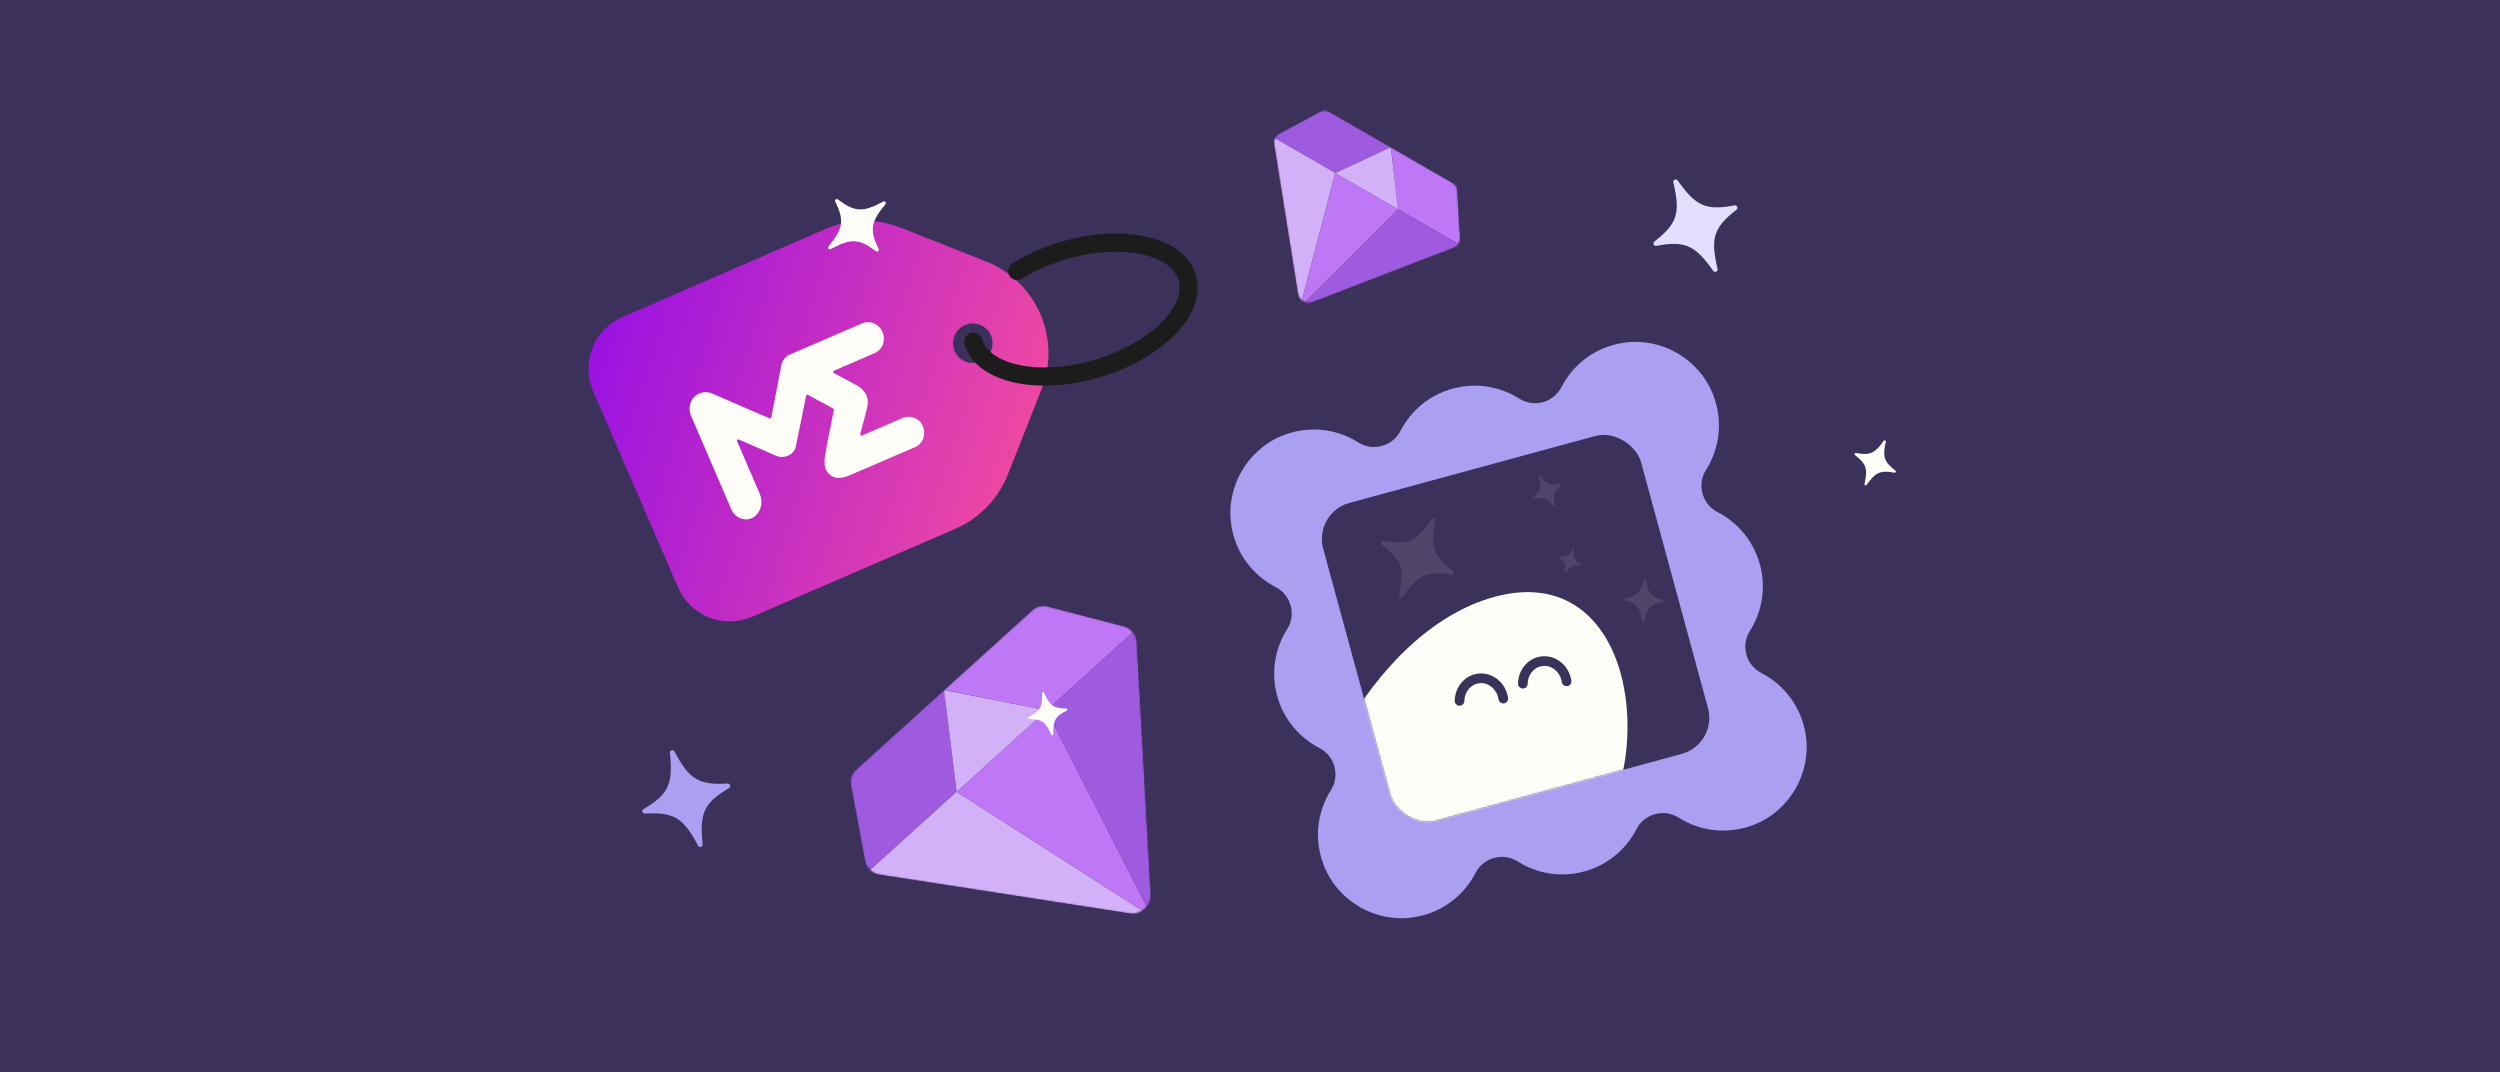
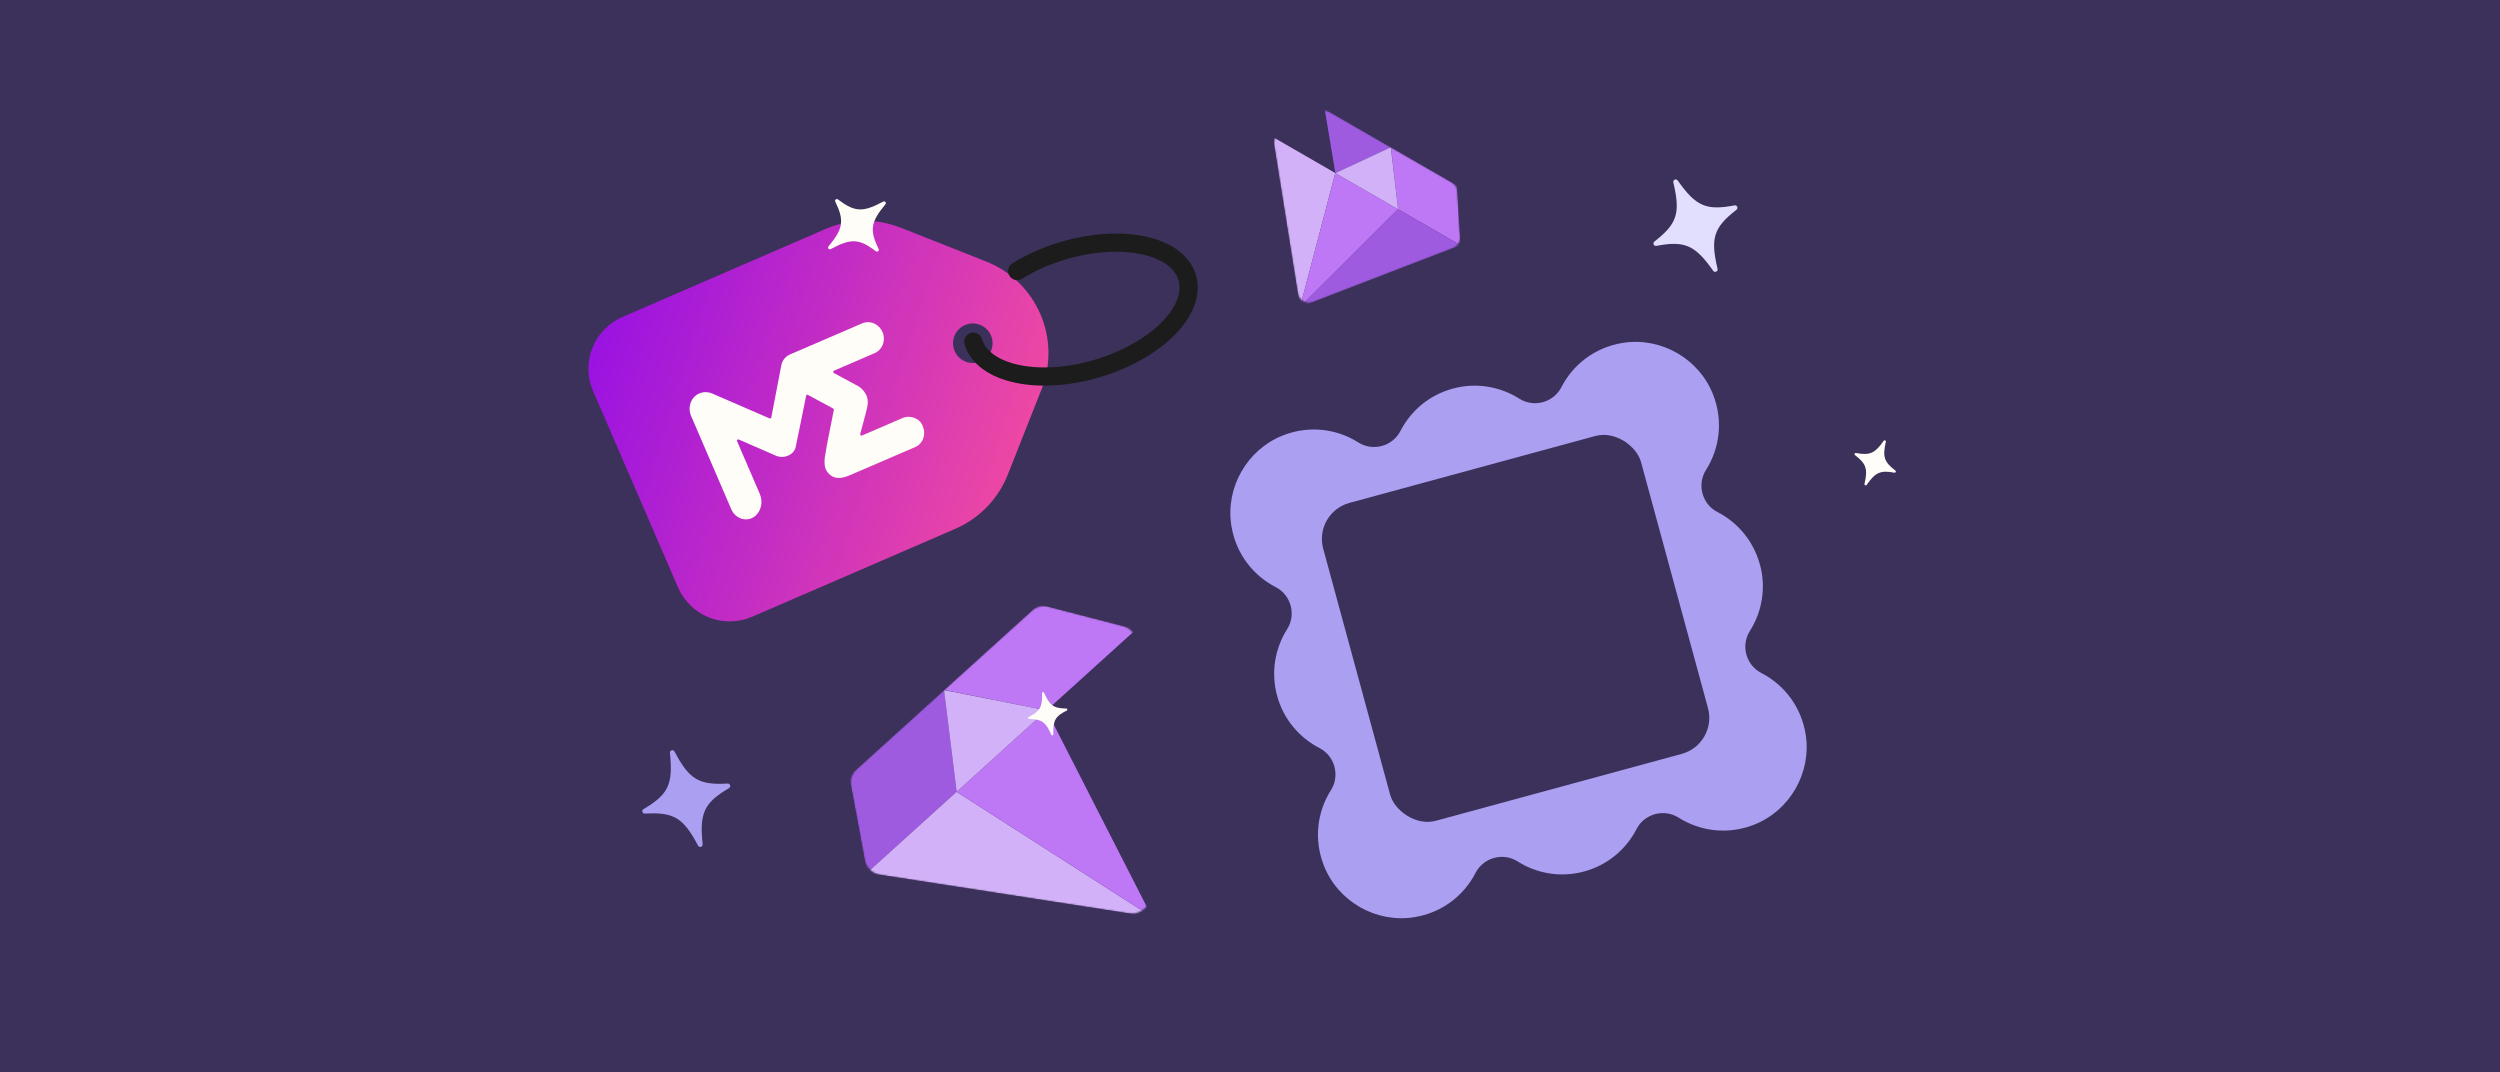
<svg xmlns="http://www.w3.org/2000/svg" fill="none" viewBox="0 0 1632 700" height="700" width="1632">
  <rect x="0" y="0" width="1632" height="700" fill="#333333" stroke="none" />
  <g clip-path="url(#clip0_8409_81119)">
    <rect fill="#3C315B" height="700" width="1632" />
    <mask height="202" width="197" y="395" x="555" maskUnits="userSpaceOnUse" style="mask-type:luminance" id="mask0_8409_81119">
      <path fill="white" d="M751.193 583.259L742.132 419.966C741.819 414.558 738.077 409.963 732.826 408.608L684.663 396.147C680.615 395.125 676.319 396.168 673.209 398.982L559.499 501.876C556.294 504.776 554.819 509.129 555.628 513.36L564.468 561.056C565.429 566.259 569.565 570.254 574.788 571.08L736.865 596.224C744.692 597.435 751.62 591.131 751.193 583.259Z" />
    </mask>
    <g mask="url(#mask0_8409_81119)">
      <path fill="#BE77F5" d="M678.189 394.476L616.373 450.412L683.219 463.733L741.639 410.87L678.189 394.476Z" />
      <path fill="#9E5BE0" d="M624.495 516.873L566.056 569.753L554.348 506.539L624.495 516.873ZM624.495 516.873L554.367 506.521L616.354 450.43L624.495 516.873Z" clip-rule="evenodd" fill-rule="evenodd" />
      <path fill="#D3B1F8" d="M751.993 598.605L566.056 569.756L624.475 516.893L752.012 598.588L751.993 598.605Z" />
      <path fill="#BE77F5" d="M752.012 598.584L624.475 516.889L683.181 463.767L752.012 598.584Z" />
-       <path fill="#9E5BE0" d="M752.032 598.567L741.62 410.888L683.2 463.751L752.032 598.567Z" />
      <path fill="#D3B1F8" d="M616.277 450.496L683.2 463.748L624.494 516.87L616.277 450.496Z" />
    </g>
    <path fill="#FFFDF8" d="M696.364 463.87C688.97 467.489 687.35 470.277 687.62 479.327C687.643 480.102 686.58 480.337 686.276 479.624C682.679 471.315 680.032 469.477 671.801 469.339C671.058 469.327 670.837 468.329 671.505 468.003C678.897 464.385 680.513 461.598 680.244 452.545C680.222 451.771 681.284 451.536 681.589 452.248C685.185 460.557 687.831 462.393 696.063 462.534C696.806 462.545 697.027 463.543 696.359 463.869L696.364 463.872L696.364 463.87Z" />
    <path fill="#AB9FF2" d="M1148.82 368.403C1144.64 353.037 1134.25 340.982 1121.12 334.237C1111.11 329.09 1107.66 316.282 1113.68 306.775C1122.59 292.715 1125.05 274.653 1118.26 257.456C1109.05 234.088 1084.28 219.915 1059.47 223.819C1041.21 226.677 1026.88 237.954 1019.28 252.761C1014.13 262.765 1001.34 266.306 991.83 260.26C979.36 252.355 963.734 249.503 948.339 253.692C932.945 257.881 920.918 268.258 914.173 281.392C909.026 291.396 896.218 294.851 886.712 288.834C872.716 279.935 854.625 277.479 837.457 284.263C814.089 293.469 799.916 318.239 803.82 343.05C806.678 361.318 817.954 375.641 832.762 383.247C842.766 388.394 846.307 401.179 840.261 410.693C832.356 423.163 829.504 438.789 833.693 454.184C837.882 469.578 848.259 481.605 861.393 488.35C871.397 493.497 874.852 506.305 868.835 515.812C859.923 529.872 857.459 547.934 864.251 565.131C873.457 588.499 898.227 602.672 923.038 598.768C941.306 595.91 955.629 584.633 963.235 569.826C968.382 559.821 981.167 556.281 990.681 562.327C1003.15 570.232 1018.78 573.084 1034.17 568.895C1049.57 564.706 1061.59 554.329 1068.34 541.195C1073.48 531.191 1086.29 527.736 1095.8 533.753C1109.86 542.665 1127.92 545.129 1145.12 538.337C1168.49 529.131 1182.66 504.361 1178.76 479.55C1175.9 461.282 1164.62 446.959 1149.81 439.353C1139.81 434.206 1136.27 421.421 1142.31 411.907C1150.22 399.437 1153.07 383.811 1148.88 368.416L1148.82 368.403Z" />
    <rect fill="#3C315B" transform="rotate(-15.222 857.393 334.688)" rx="24.348" height="215.048" width="215.048" y="334.688" x="857.393" />
    <mask height="254" width="254" y="283" x="862" maskUnits="userSpaceOnUse" style="mask-type:alpha" id="mask1_8409_81119">
-       <rect fill="#AB9FF2" transform="rotate(-15.222 857.393 334.691)" rx="24.348" height="215.048" width="215.048" y="334.691" x="857.393" />
-     </mask>
+       </mask>
    <g mask="url(#mask1_8409_81119)">
      <path fill="#FFFDF8" d="M975.484 389.651C894.829 411.599 834.615 533.439 851.876 596.87C858.653 621.777 873.656 623.855 887.634 620.051C917.209 612.003 932.46 580.332 940.215 556.478C939.819 561.398 940.145 566.121 941.315 570.418C944.533 582.246 953.637 588.813 967.076 585.156C985.541 580.131 1000.86 558.644 1006.35 538.483C1006.31 541.185 1006.59 543.611 1007.18 545.757C1009.42 554 1015.49 557.926 1024.99 555.341C1054.93 547.195 1070.65 486.147 1058.07 439.918C1048.27 403.901 1021.36 377.168 975.48 389.652L975.484 389.651Z" />
      <path fill="#FFFDF8" d="M903.082 353.148C919.038 355.931 924.823 353.387 934.773 338.767C935.627 337.519 937.591 338.366 937.263 339.841C933.472 357.115 935.589 363.065 948.567 372.755C949.738 373.629 948.948 375.461 947.509 375.21C931.56 372.431 925.781 374.977 915.822 389.601C914.968 390.849 913.004 390.002 913.332 388.527C917.123 371.252 915.006 365.303 902.027 355.613C900.856 354.739 901.646 352.906 903.085 353.158L903.082 353.148Z" opacity="0.1" />
      <path fill="#FFFDF8" d="M1061.05 390.605C1068.91 389.107 1071.14 386.924 1073.18 378.437C1073.36 377.712 1074.41 377.76 1074.52 378.498C1075.78 387.137 1077.8 389.516 1085.48 391.727C1086.17 391.926 1086.13 392.911 1085.42 393.045C1077.57 394.543 1075.34 396.727 1073.29 405.217C1073.12 405.942 1072.06 405.894 1071.96 405.156C1070.7 396.517 1068.68 394.138 1061 391.927C1060.3 391.728 1060.35 390.744 1061.06 390.609L1061.05 390.605Z" opacity="0.1" />
      <path fill="#FFFDF8" d="M1000.65 324.717C1005.7 320.526 1006.44 318.072 1004.54 311.16C1004.38 310.568 1005.16 310.185 1005.53 310.674C1009.86 316.384 1012.25 317.294 1018.65 315.837C1019.23 315.705 1019.59 316.43 1019.13 316.808C1014.08 320.999 1013.35 323.451 1015.24 330.367C1015.41 330.959 1014.63 331.342 1014.26 330.853C1009.93 325.143 1007.53 324.233 1001.13 325.69C1000.56 325.822 1000.2 325.097 1000.65 324.719L1000.65 324.717Z" opacity="0.1" />
      <path fill="#FFFDF8" d="M1017.86 363.372C1022.59 363.884 1024.23 363.03 1026.87 358.562C1027.09 358.181 1027.68 358.392 1027.61 358.829C1026.83 363.957 1027.56 365.658 1031.55 368.248C1031.91 368.482 1031.71 369.033 1031.28 368.987C1026.56 368.476 1024.92 369.33 1022.28 373.799C1022.06 374.181 1021.47 373.97 1021.53 373.532C1022.32 368.404 1021.58 366.703 1017.6 364.113C1017.24 363.88 1017.44 363.328 1017.86 363.375L1017.86 363.372Z" opacity="0.1" />
      <path fill="#FFFDF8" d="M952.79 457.529C952.933 450.269 957.881 444.003 964.827 442.928C972.651 441.728 980.062 447.59 981.355 456.033" />
      <path stroke-linecap="round" stroke-miterlimit="10" stroke-width="6.32" stroke="#3C315B" d="M952.79 457.529C952.933 450.269 957.881 444.003 964.827 442.928C972.651 441.728 980.062 447.59 981.355 456.033" />
      <path fill="#FFFDF8" d="M994.109 446.287C994.252 439.027 999.2 432.76 1006.15 431.686C1013.97 430.486 1021.38 436.349 1022.67 444.792" />
      <path stroke-linecap="round" stroke-miterlimit="10" stroke-width="6.32" stroke="#3C315B" d="M994.109 446.287C994.252 439.027 999.2 432.76 1006.15 431.686C1013.97 430.486 1021.38 436.349 1022.67 444.792" />
    </g>
    <path fill="url(#paint0_linear_8409_81119)" d="M679.908 254.202C692.983 221.178 676.811 183.807 643.787 170.731L588.134 148.697C572.263 142.413 554.545 142.697 538.883 149.485L406.295 206.953C401.862 208.868 397.851 211.638 394.49 215.104C391.129 218.57 388.484 222.665 386.707 227.154C384.93 231.643 384.055 236.439 384.132 241.266C384.209 246.094 385.237 250.859 387.157 255.289L442.672 383.577C446.518 392.424 453.866 399.521 462.833 403.071C471.858 406.644 481.929 406.501 490.849 402.673L623.612 345.221C639.266 338.447 651.587 325.732 657.866 309.873L679.908 254.202ZM623.054 219.313C620.431 225.938 623.675 233.436 630.3 236.059C636.925 238.682 644.422 235.437 647.045 228.812C649.668 222.187 646.424 214.69 639.799 212.067C633.174 209.444 625.677 212.688 623.054 219.313Z" clip-rule="evenodd" fill-rule="evenodd" />
    <path fill="#FFFDF8" d="M544.313 243.479L555.656 249.613C556.946 250.296 558.061 250.833 558.572 251.192C561.78 252.598 564.38 255.246 565.805 258.558C567.282 262.554 566.066 266.232 565.105 270.02L562.77 278.733L561.542 283.255C561.496 283.412 561.496 283.582 561.541 283.744C561.587 283.906 561.677 284.053 561.8 284.165C561.922 284.278 562.072 284.353 562.231 284.379C562.39 284.406 562.551 284.384 562.694 284.316L589.466 272.783C593.555 271.021 600.302 272.507 602.424 278.261C603.517 280.821 603.613 283.683 602.69 286.224C601.767 288.765 599.901 290.777 597.499 291.823L555.574 309.883C552.816 311.072 545.536 314.587 540.522 308.662C539.466 307.427 538.748 305.925 538.447 304.325C538.121 301.907 538.201 299.466 538.685 297.114C539.343 292.838 540.174 288.487 541.017 284.25C542.075 278.723 543.271 273.297 544.324 267.672C544.367 267.485 544.348 267.286 544.271 267.106C544.193 266.926 544.061 266.776 543.896 266.679L527.441 257.795C527.329 257.728 527.205 257.687 527.079 257.677C526.952 257.667 526.826 257.687 526.711 257.737C526.596 257.787 526.495 257.864 526.415 257.963C526.335 258.062 526.28 258.18 526.252 258.307C525.162 263.629 520.478 287.129 519.396 291.947C518.315 296.766 511.84 299.795 506.542 297.485L482.229 286.896C482.074 286.828 481.905 286.809 481.744 286.841C481.582 286.874 481.436 286.956 481.323 287.077C481.21 287.198 481.136 287.354 481.11 287.523C481.084 287.692 481.107 287.868 481.176 288.028L495.896 322.196C496.979 324.604 497.328 327.272 496.891 329.827C496.455 332.381 495.256 334.694 493.463 336.441C492.309 337.54 490.908 338.323 489.376 338.726C487.844 339.128 486.226 339.139 484.656 338.756C483.087 338.373 481.611 337.609 480.352 336.526C479.094 335.443 478.089 334.073 477.421 332.531L450.957 271.099C450.099 268.843 449.933 266.395 450.483 264.101C451.033 261.807 452.27 259.783 454.02 258.319C455.533 257.089 457.348 256.313 459.283 256.069C461.217 255.824 463.201 256.121 465.035 256.928L502.387 273.14C502.499 273.19 502.62 273.214 502.74 273.21C502.859 273.206 502.976 273.175 503.081 273.119C503.185 273.062 503.276 272.982 503.346 272.883C503.416 272.784 503.463 272.67 503.485 272.548L510.153 237.95C510.526 236.502 511.202 235.17 512.134 234.047C513.066 232.925 514.231 232.04 515.548 231.453L562.878 211.064C564.174 210.509 565.581 210.253 567.006 210.315C568.43 210.378 569.839 210.756 571.138 211.425C572.436 212.094 573.595 213.039 574.536 214.195C575.478 215.352 576.18 216.694 576.596 218.132C577.282 220.641 577.081 223.286 576.032 225.574C574.982 227.862 573.154 229.638 570.887 230.574L544.386 241.991C544.254 242.051 544.142 242.149 544.061 242.272C543.98 242.396 543.934 242.541 543.926 242.693C543.919 242.845 543.951 242.998 544.019 243.137C544.087 243.275 544.188 243.393 544.313 243.479Z" />
    <path stroke-linecap="round" stroke-width="11.872" stroke="#1C1C1C" d="M635.347 223.058C641.702 244.23 678.116 252.011 716.681 240.437C755.246 228.862 781.357 202.315 775.002 181.143C768.648 159.97 732.233 152.189 693.669 163.763C682.603 167.084 672.562 171.639 664.02 176.945" />
    <path fill="#FFFDF8" d="M571.804 164.026C560.888 155.755 555.532 155.437 542.292 162.621C541.158 163.234 540.013 161.833 540.843 160.846C550.49 149.277 551.237 143.969 545.275 131.638C544.736 130.526 546.053 129.45 547.037 130.198C557.95 138.466 563.302 138.778 576.546 131.595C577.681 130.982 578.826 132.383 577.996 133.37C568.349 144.939 567.605 150.245 573.564 162.578C574.103 163.69 572.786 164.766 571.802 164.018L571.801 164.028L571.804 164.026Z" />
    <path fill="#AB9FF2" d="M475.908 514.483C459.721 523.977 456.516 530.594 458.685 551.12C458.868 552.877 456.493 553.594 455.678 552.027C446.076 533.755 439.745 530.032 421.009 531.129C419.319 531.23 418.646 528.999 420.108 528.144C436.29 518.651 439.485 512.037 437.32 491.505C437.137 489.748 439.511 489.031 440.326 490.598C449.928 508.87 456.258 512.589 474.996 511.496C476.685 511.395 477.359 513.626 475.897 514.481L475.909 514.488L475.908 514.483Z" />
    <path fill="#E2DFFE" d="M1133.57 136.924C1118.75 148.426 1116.42 155.401 1121.22 175.476C1121.62 177.195 1119.36 178.211 1118.35 176.763C1106.48 159.881 1099.72 157.005 1081.28 160.508C1079.62 160.826 1078.66 158.701 1080 157.664C1094.82 146.164 1097.14 139.194 1092.35 119.112C1091.94 117.393 1094.2 116.376 1095.21 117.825C1107.09 134.707 1113.84 137.578 1132.28 134.079C1133.95 133.762 1134.9 135.887 1133.56 136.924L1133.58 136.929L1133.57 136.924Z" />
    <path fill="#FFFDF8" d="M1236.69 308.576C1227.62 306.88 1224.31 308.286 1218.55 316.531C1218.06 317.236 1216.94 316.739 1217.14 315.901C1219.42 306.102 1218.25 302.703 1210.93 297.1C1210.27 296.596 1210.73 295.559 1211.55 295.713C1220.61 297.409 1223.91 296.001 1229.68 287.754C1230.17 287.049 1231.29 287.547 1231.09 288.384C1228.81 298.183 1229.98 301.58 1237.3 307.185C1237.96 307.69 1237.5 308.726 1236.68 308.572L1236.68 308.579L1236.69 308.576Z" />
    <mask height="126" width="123" y="72" x="831" maskUnits="userSpaceOnUse" style="mask-type:luminance" id="mask2_8409_81119">
      <path fill="white" d="M857.233 197.139L948.354 162.049C951.369 160.879 953.294 157.911 953.101 154.678L951.35 125.028C951.189 122.541 949.808 120.29 947.639 119.039L868.325 73.297C866.09 72.007 863.346 71.968 861.091 73.203L835.611 86.972C832.831 88.472 831.319 91.554 831.807 94.674L847.239 191.375C847.987 196.044 852.838 198.825 857.233 197.139Z" />
    </mask>
    <g mask="url(#mask2_8409_81119)">
      <path fill="#BE77F5" d="M951.113 121.047L907.996 96.18L912.685 136.604L953.433 160.105L951.113 121.047Z" />
-       <path fill="#9E5BE0" d="M871.723 112.98L830.962 89.472L864.733 71.228L871.723 112.98ZM871.723 112.98L864.746 71.236L907.983 96.171L871.723 112.98Z" clip-rule="evenodd" fill-rule="evenodd" />
+       <path fill="#9E5BE0" d="M871.723 112.98L830.962 89.472L871.723 112.98ZM871.723 112.98L864.746 71.236L907.983 96.171L871.723 112.98Z" clip-rule="evenodd" fill-rule="evenodd" />
      <path fill="#D3B1F8" d="M848.663 200.415L830.961 89.477L871.71 112.977L848.676 200.423L848.663 200.415Z" />
      <path fill="#BE77F5" d="M848.677 200.42L871.71 112.975L912.658 136.59L848.677 200.42Z" />
      <path fill="#9E5BE0" d="M848.691 200.43L953.42 160.1L912.672 136.6L848.691 200.43Z" />
      <path fill="#D3B1F8" d="M907.93 96.144L912.672 136.599L871.724 112.983L907.93 96.144Z" />
    </g>
  </g>
  <defs>
    <linearGradient gradientUnits="userSpaceOnUse" y2="326.107" x2="676.809" y1="223.56" x1="350.977" id="paint0_linear_8409_81119">
      <stop stop-color="#900CE9" />
      <stop stop-color="#F34BA0" offset="1" />
    </linearGradient>
    <clipPath id="clip0_8409_81119">
      <rect fill="white" height="700" width="1632" />
    </clipPath>
  </defs>
</svg>